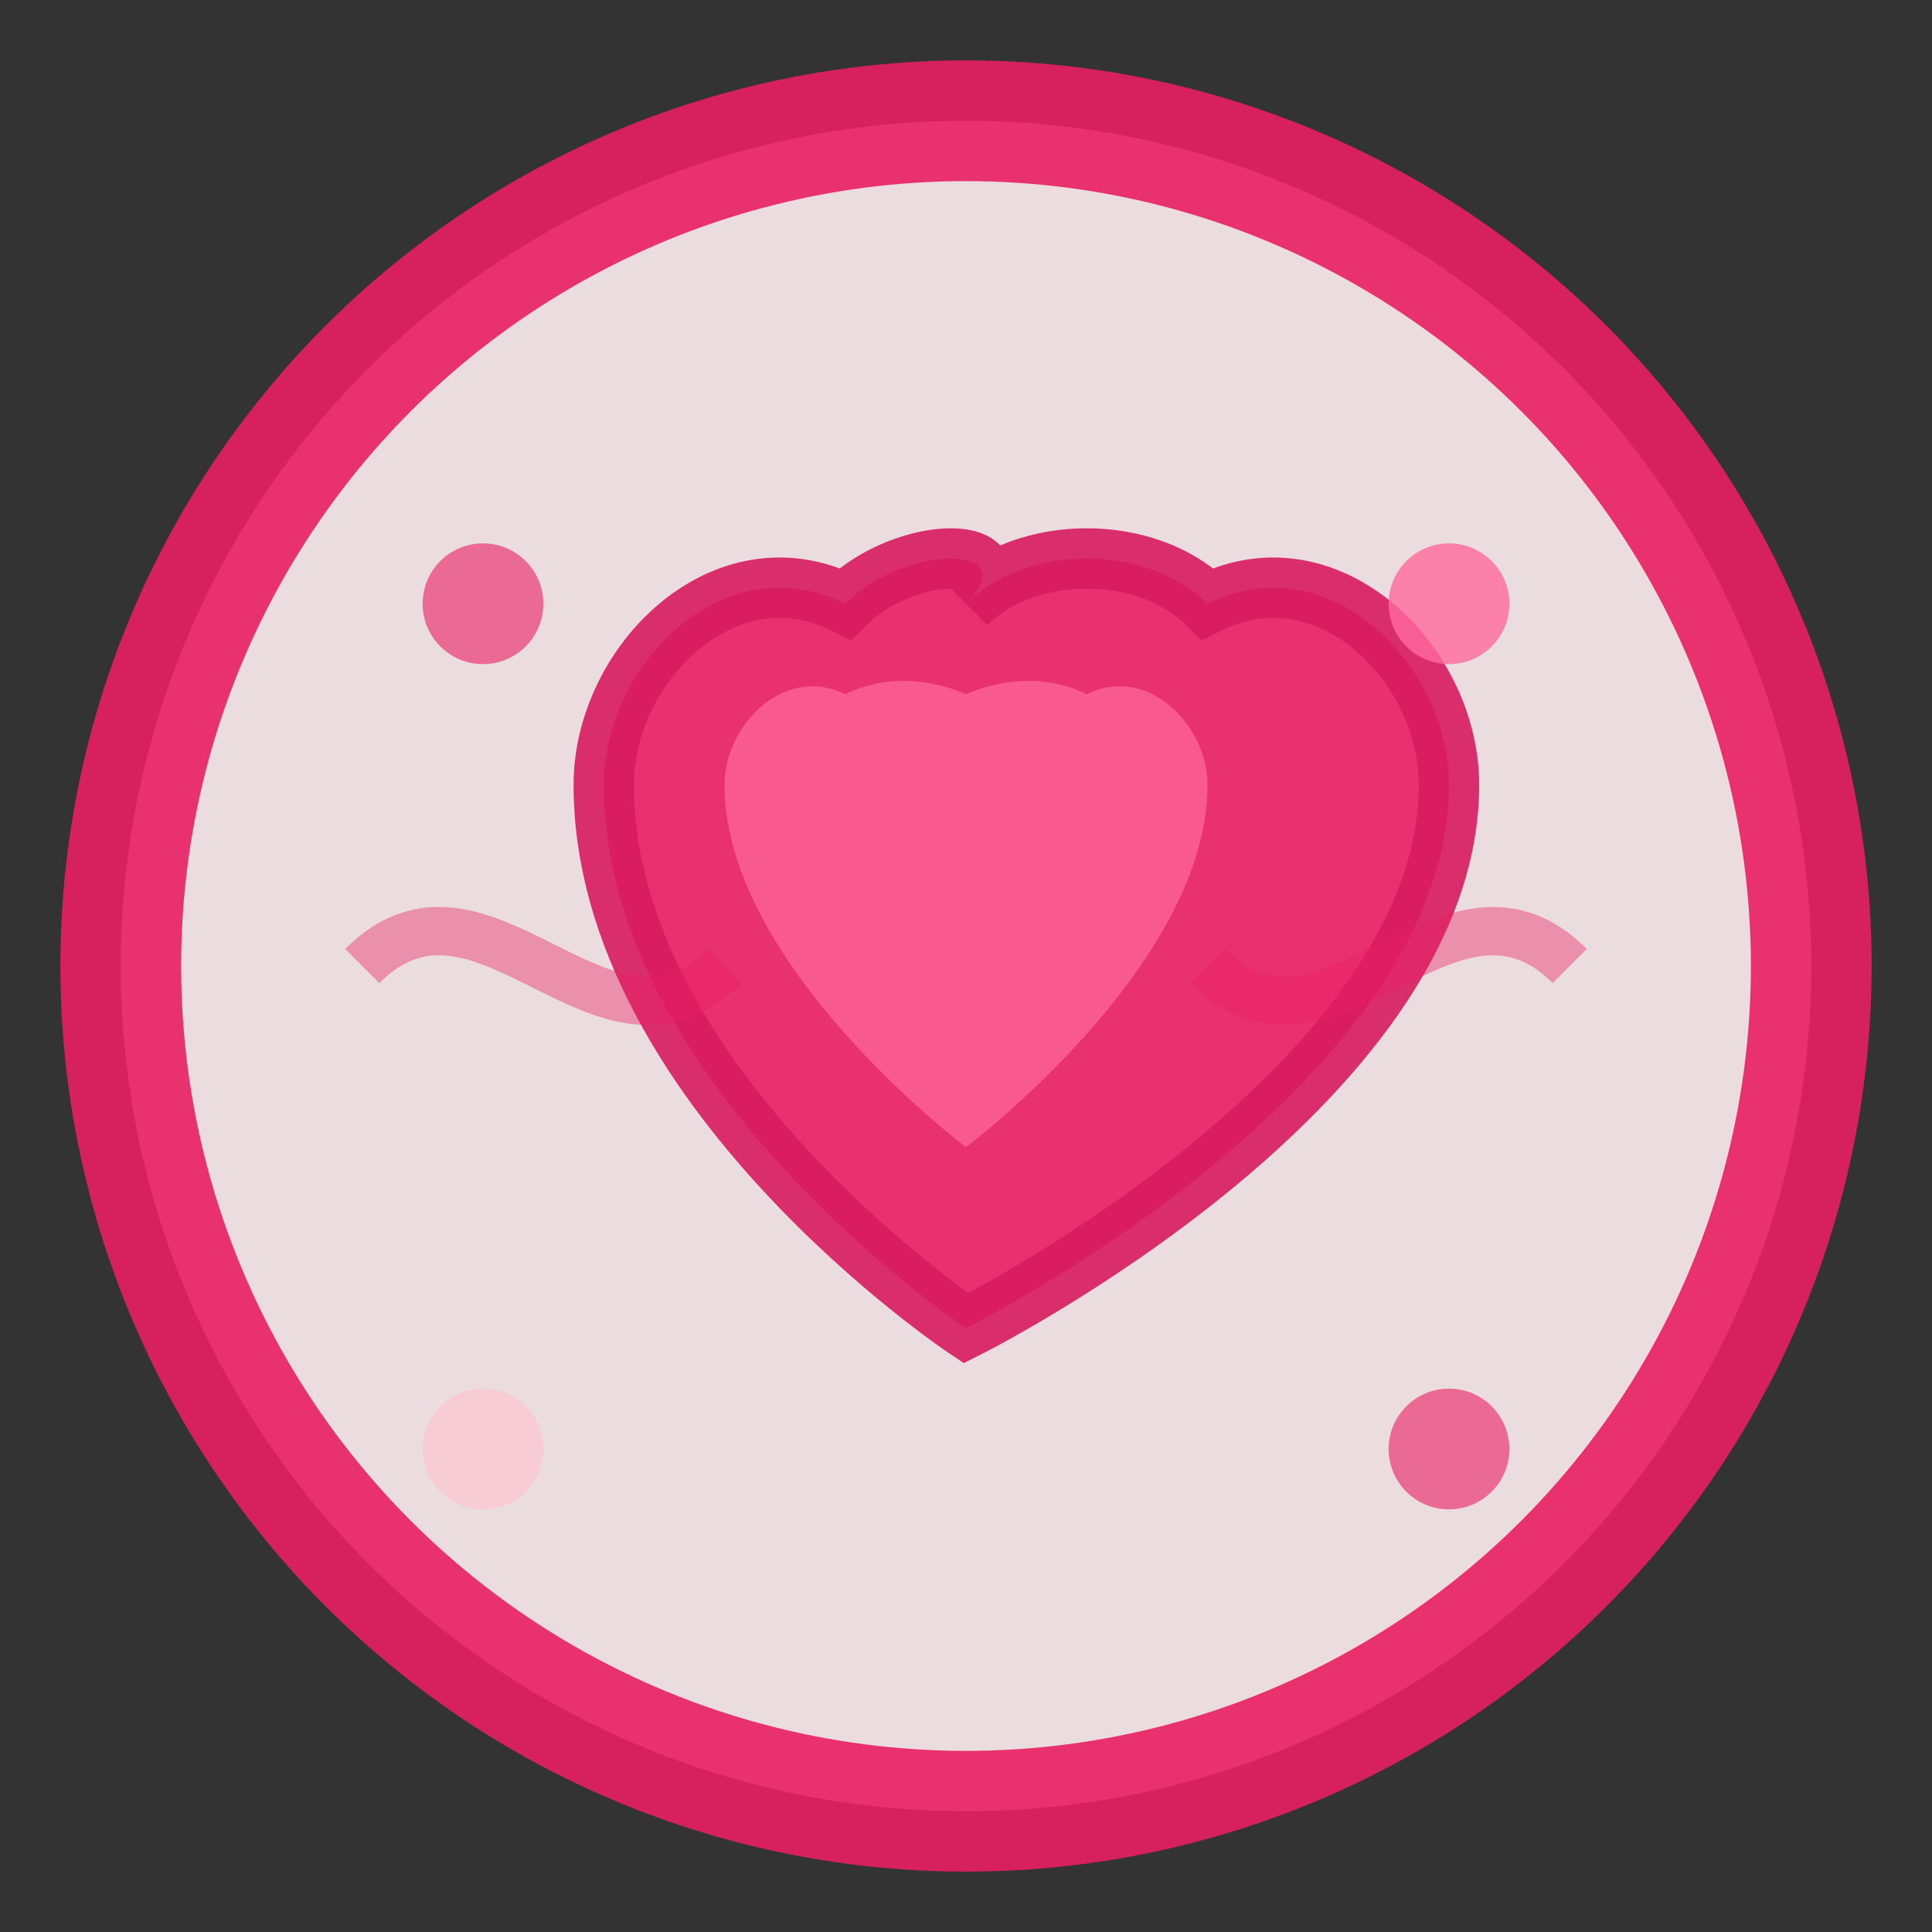
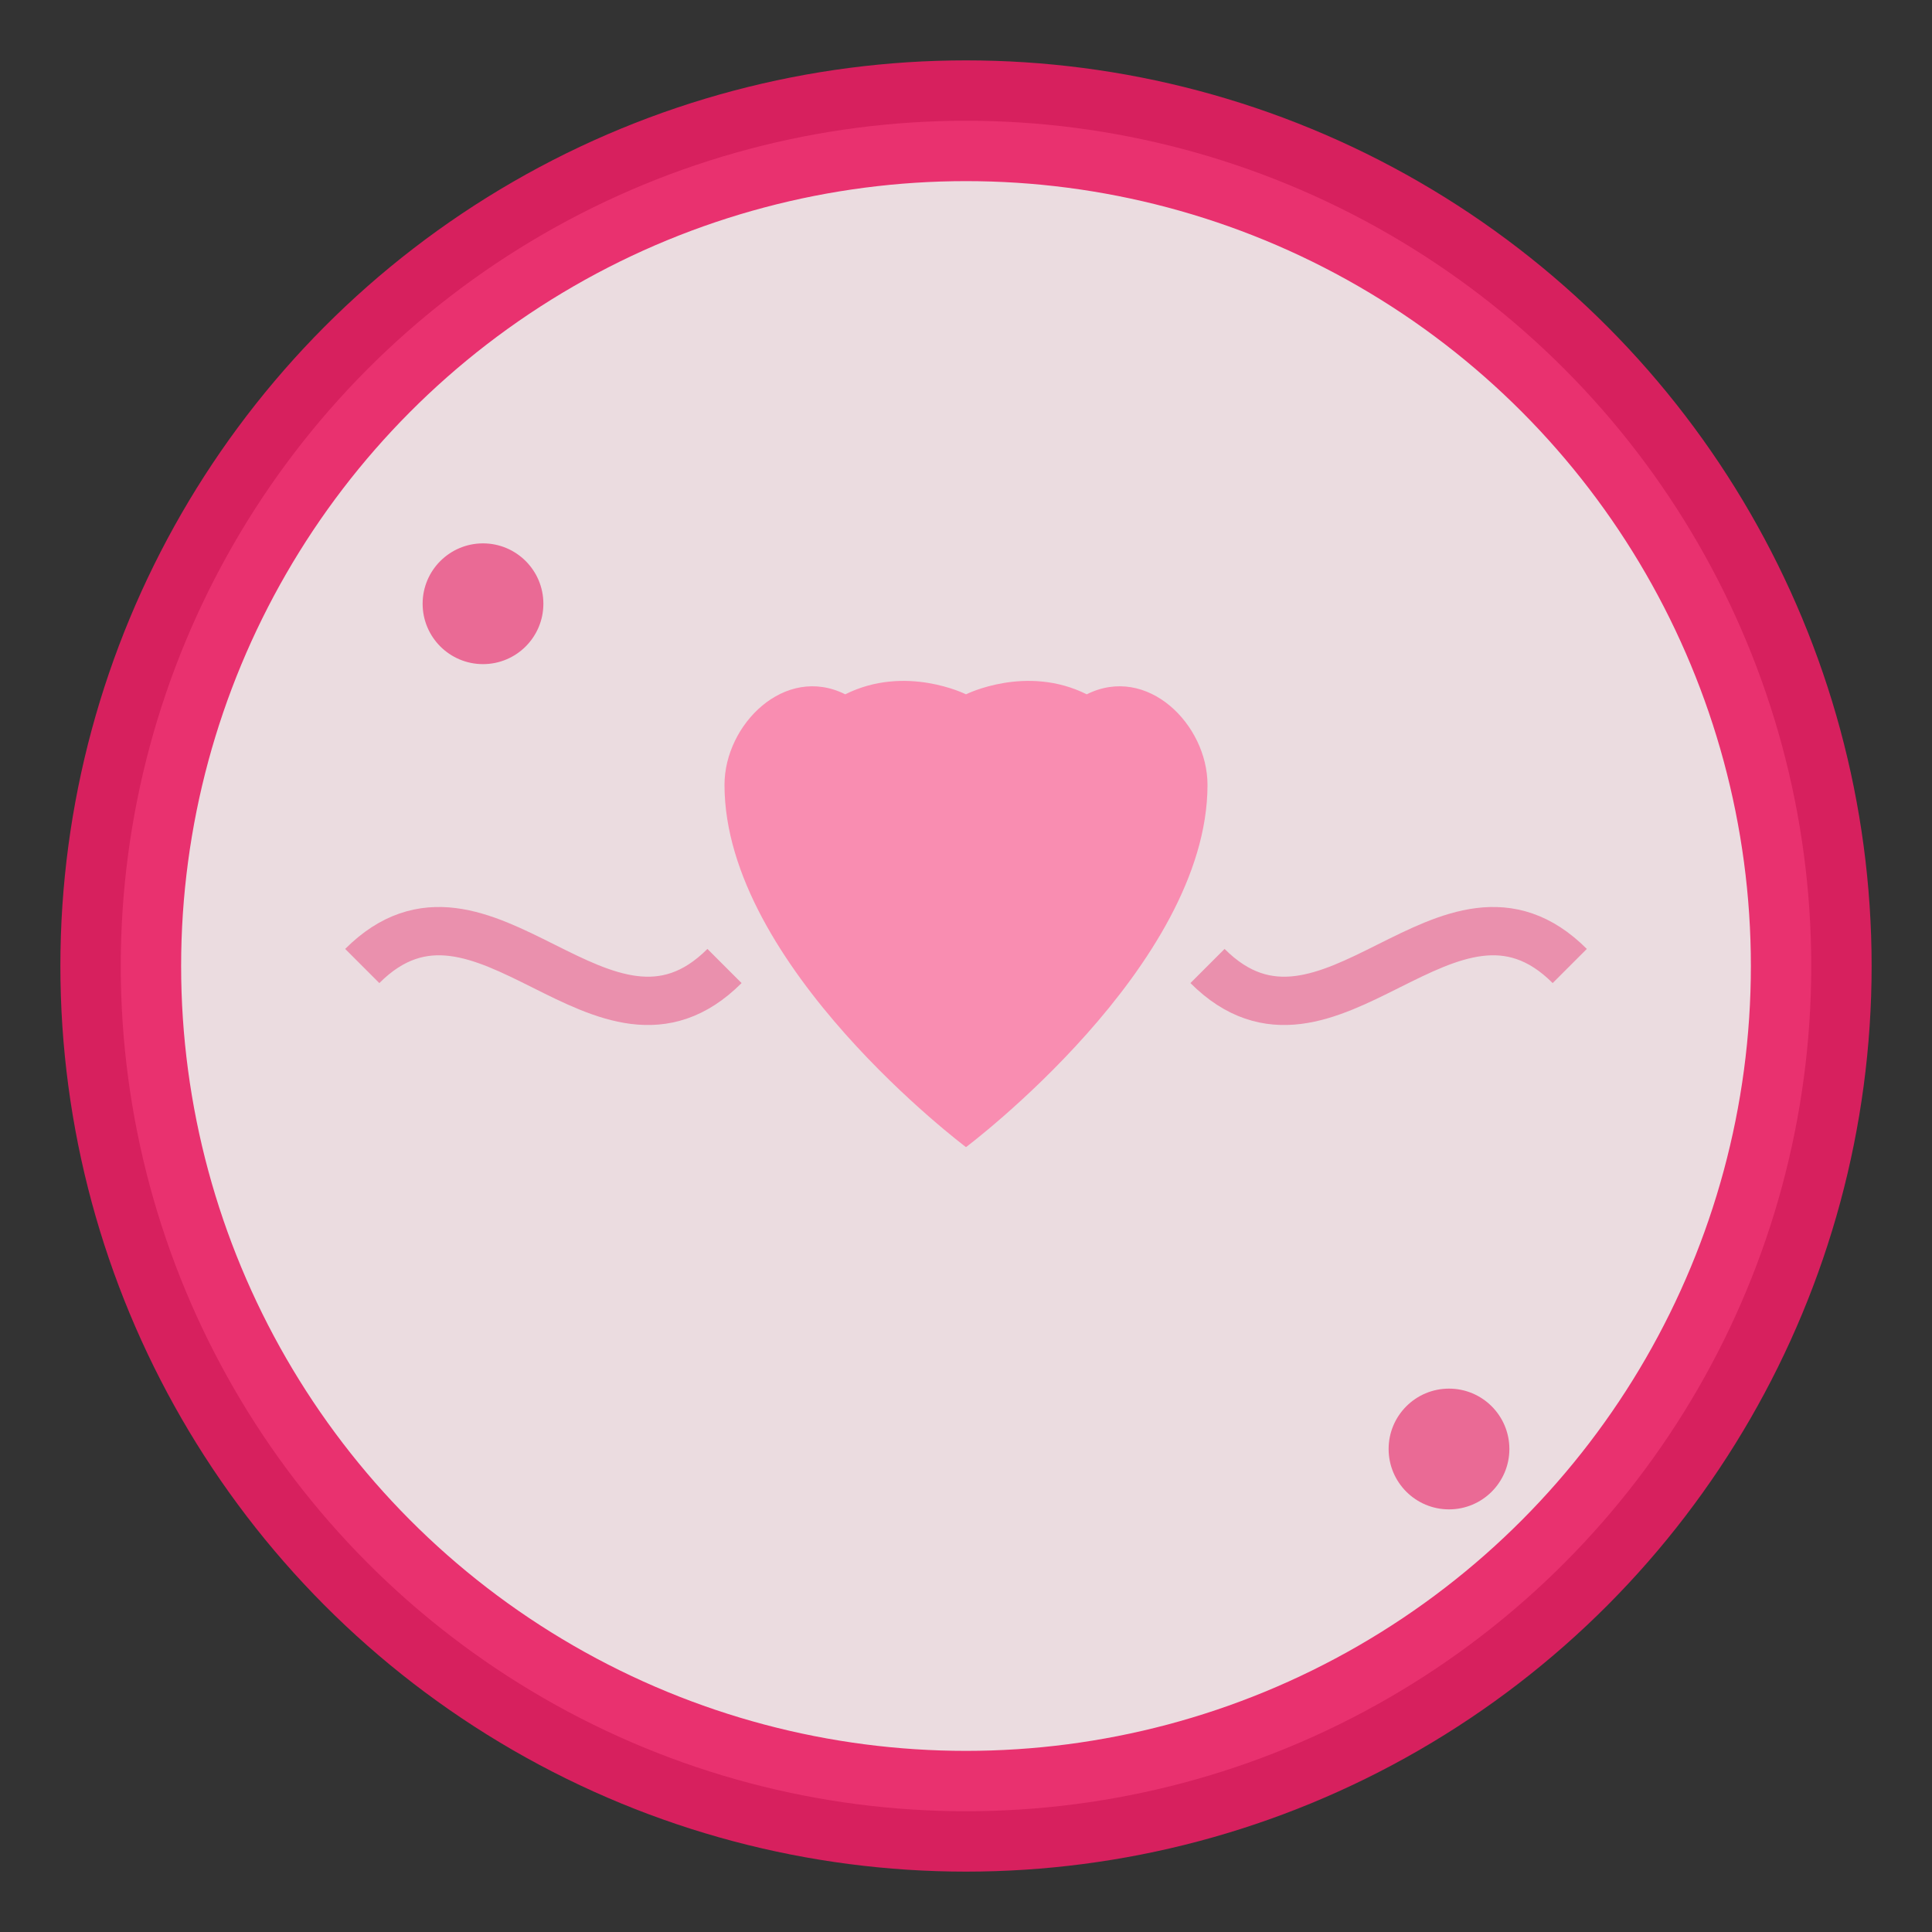
<svg xmlns="http://www.w3.org/2000/svg" width="32" height="32" viewBox="0 0 32 32" fill="none">
  <rect x="0" y="0" width="32" height="32" fill="#333333" stroke="none" />
  <g>
    <circle cx="16" cy="16" r="14" fill="#ffeef3" stroke="#e91e63" stroke-width="2" opacity="0.9" />
-     <path d="M16 22C16 22 10 18 10 13C10 11 12 9 14 10C15 9 17 9 16 10C17 9 19 9 20 10C22 9 24 11 24 13C24 18 16 22 16 22Z" fill="#e91e63" stroke="#d81b60" stroke-width="1" opacity="0.9" />
    <path d="M16 19C16 19 12 16 12 13C12 12 13 11 14 11.5C15 11 16 11.5 16 11.5C16 11.5 17 11 18 11.5C19 11 20 12 20 13C20 16 16 19 16 19Z" fill="#ff6b9d" opacity="0.7" />
    <circle cx="8" cy="10" r="1" fill="#e91e63" opacity="0.6" />
-     <circle cx="24" cy="10" r="1" fill="#ff6b9d" opacity="0.8" />
-     <circle cx="8" cy="24" r="1" fill="#ffc1cc" opacity="0.6" />
    <circle cx="24" cy="24" r="1" fill="#e91e63" opacity="0.6" />
    <path d="M6 16C8 14 10 18 12 16" stroke="#e91e63" stroke-width="0.8" fill="none" opacity="0.4" />
    <path d="M20 16C22 18 24 14 26 16" stroke="#e91e63" stroke-width="0.8" fill="none" opacity="0.4" />
  </g>
</svg>